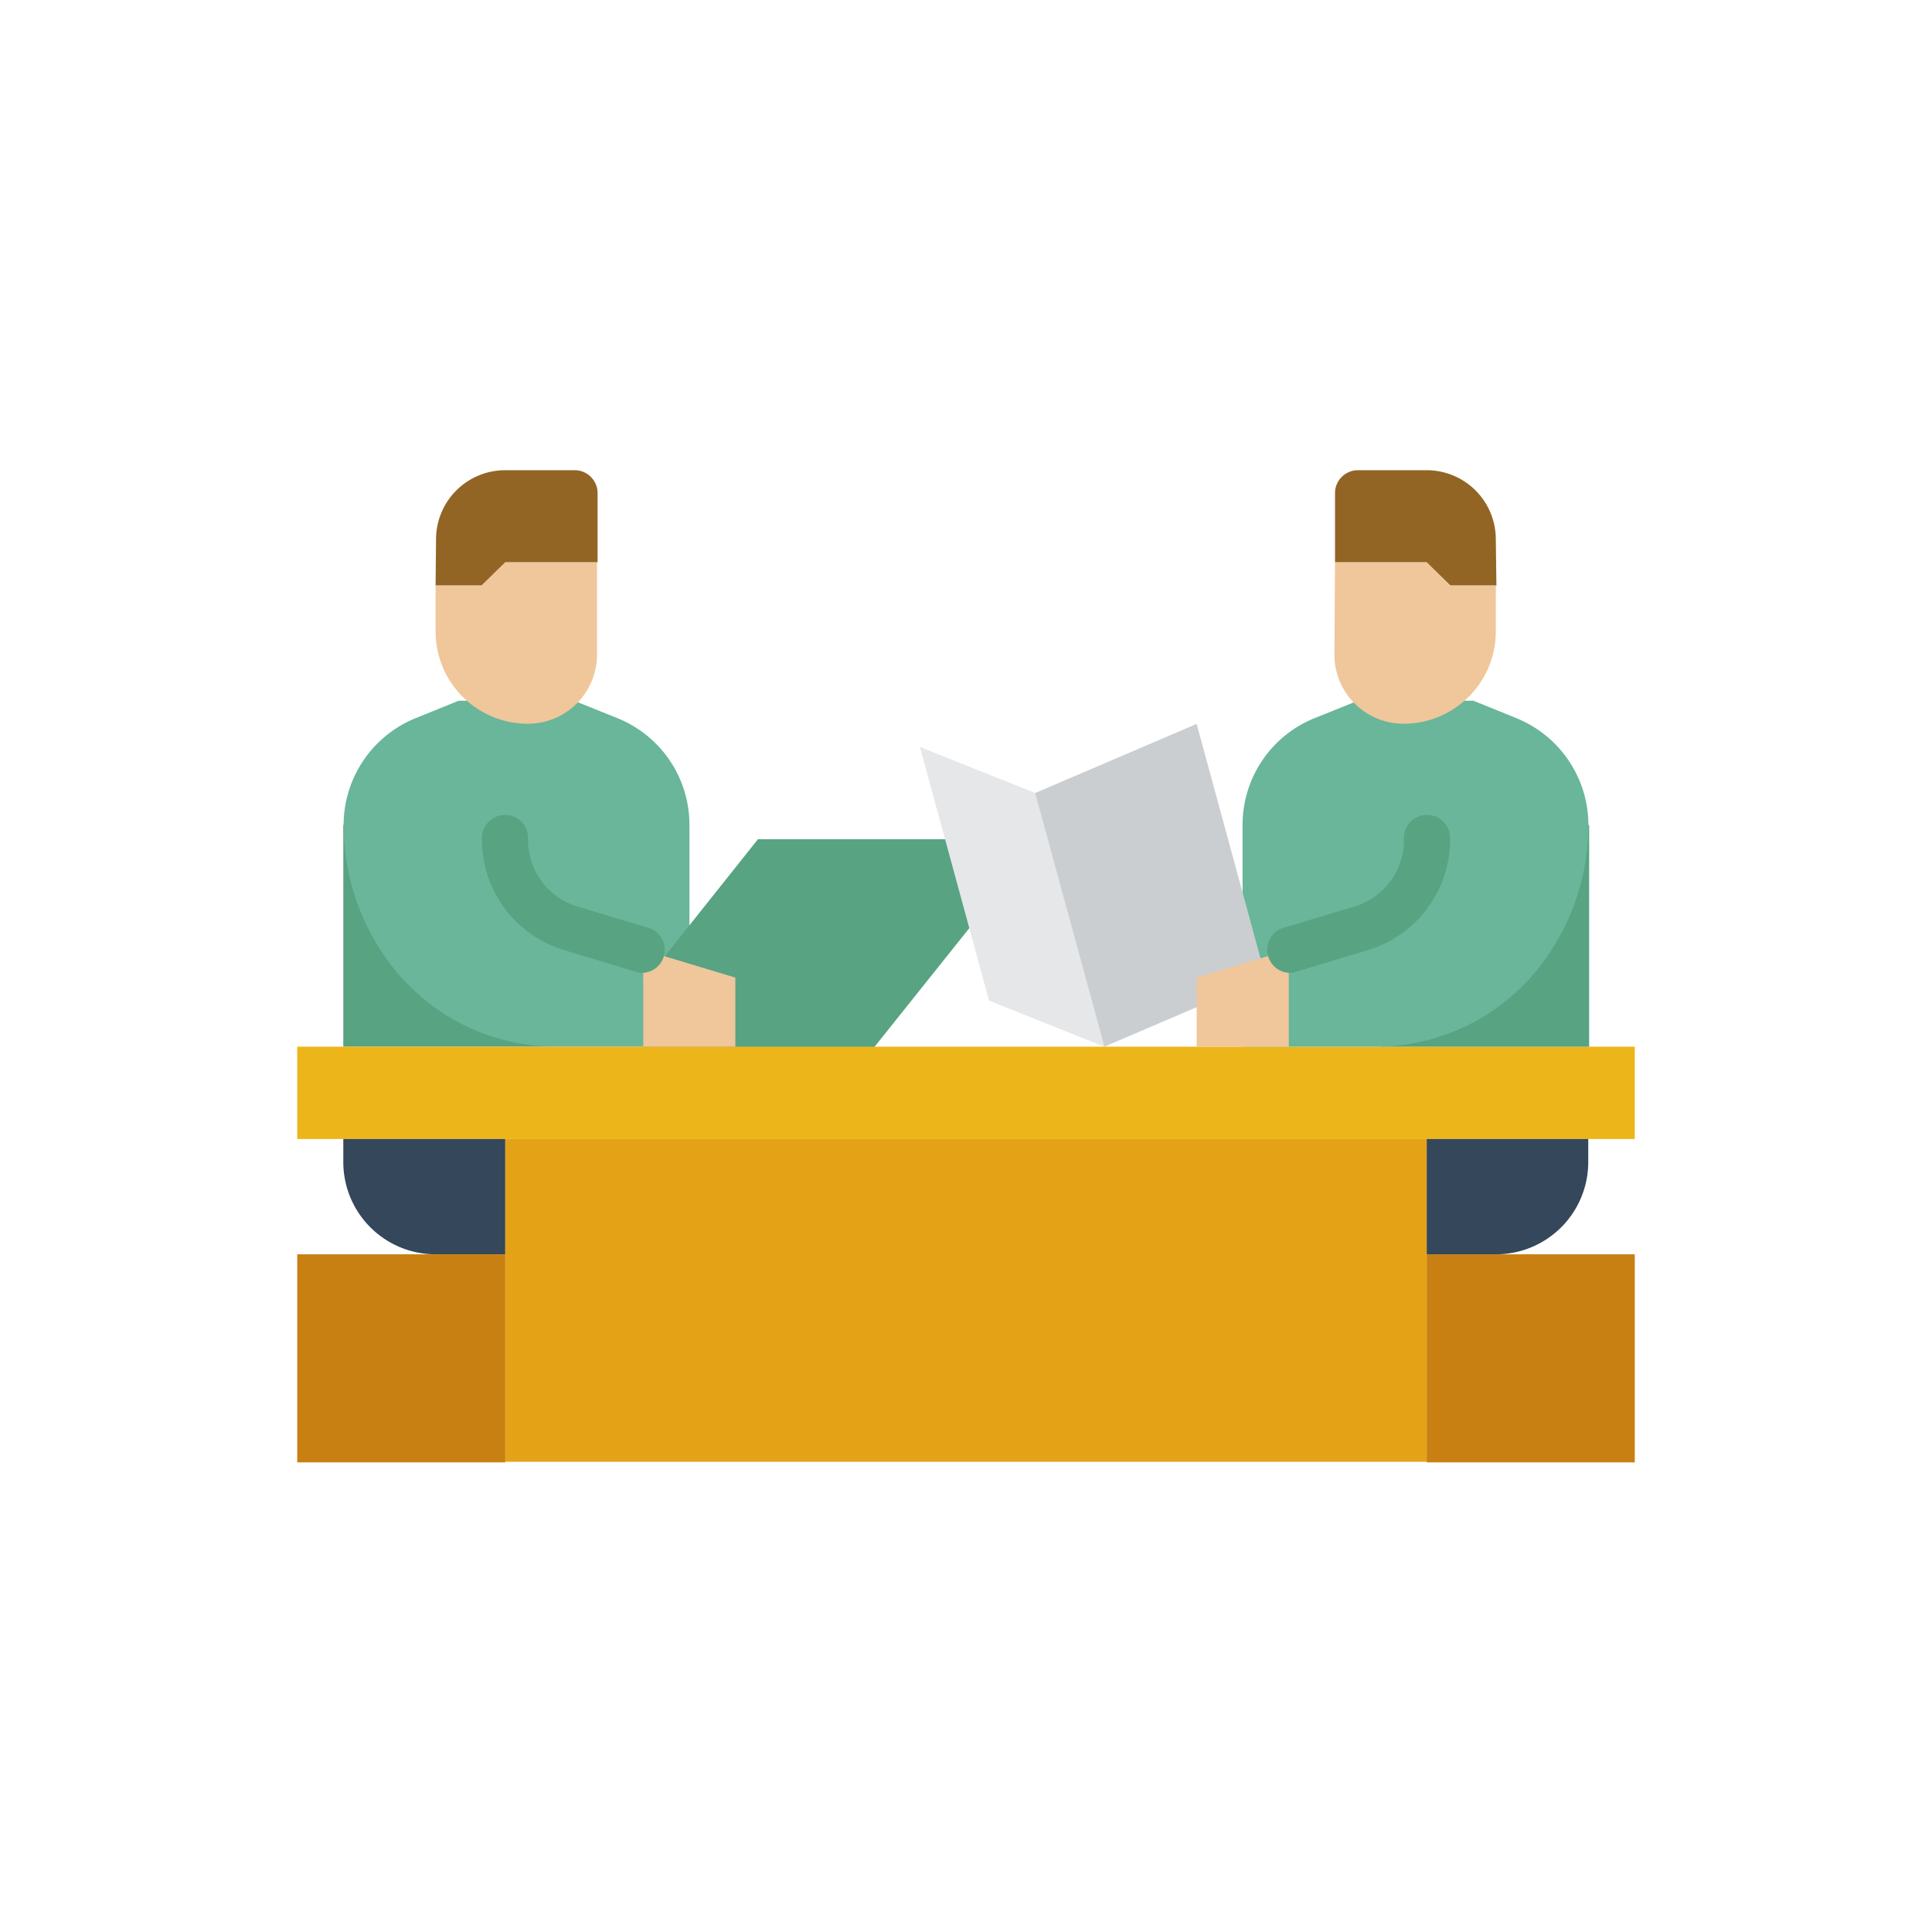
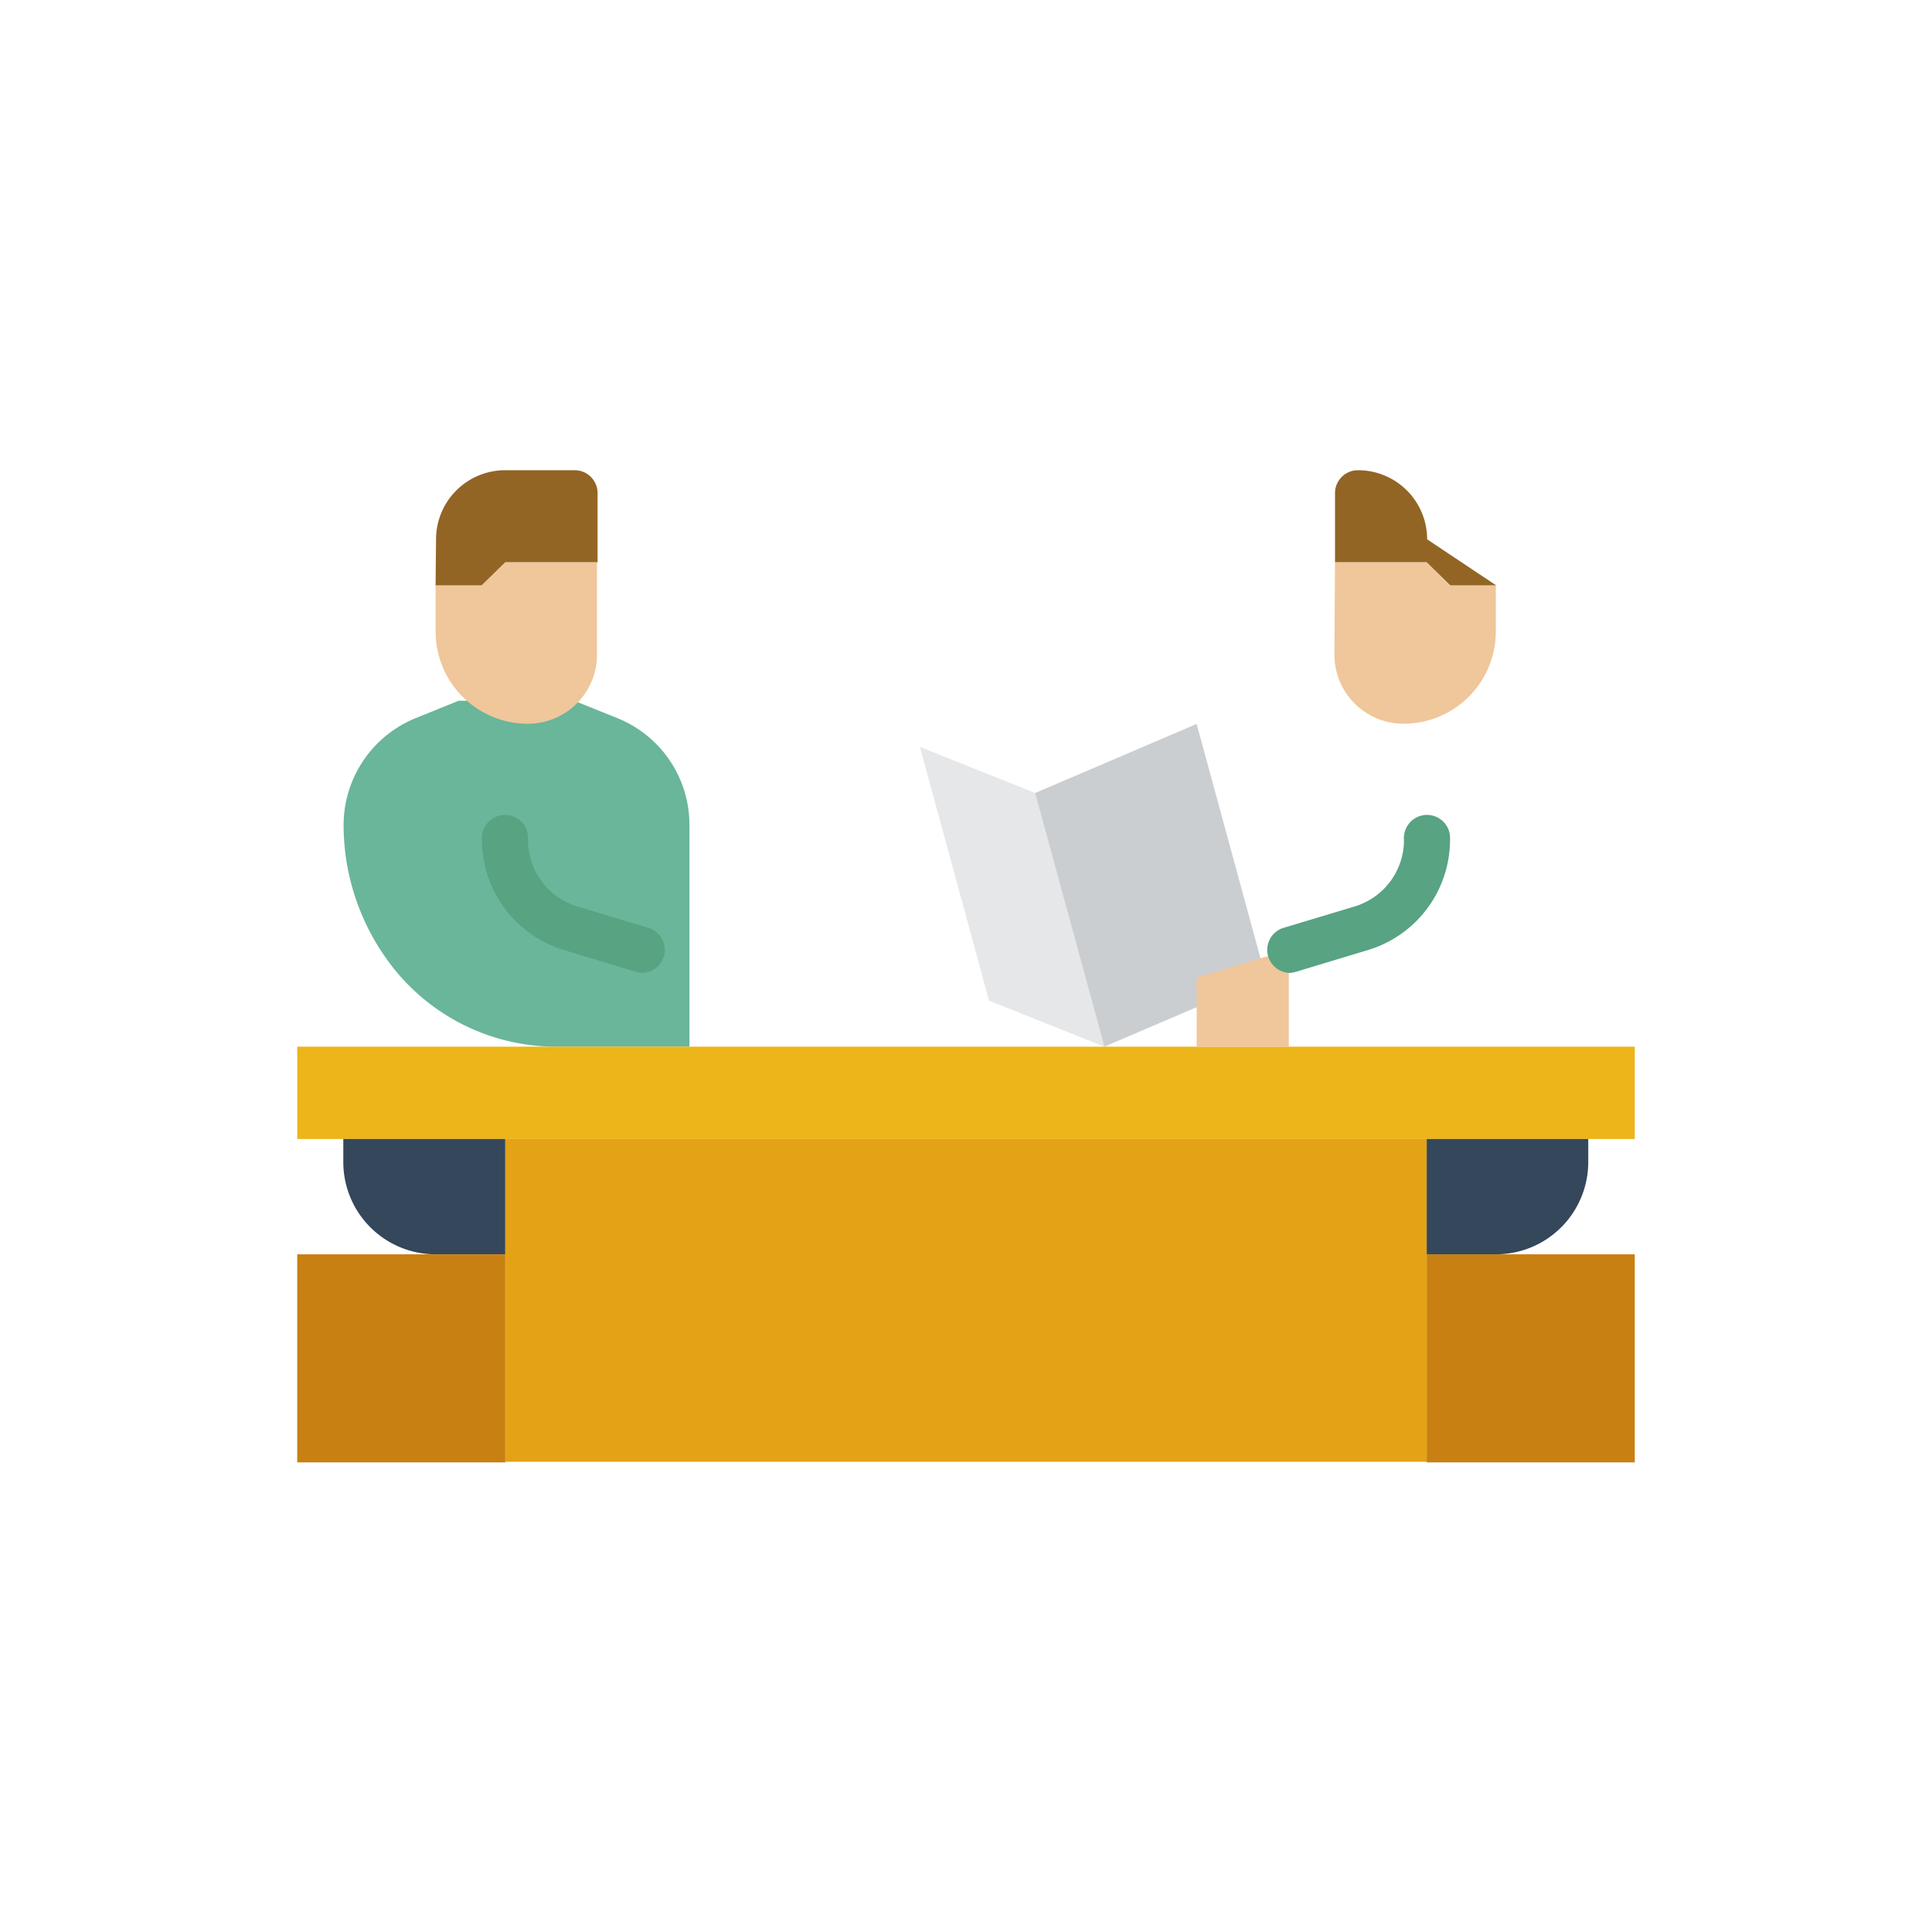
<svg xmlns="http://www.w3.org/2000/svg" id="レイヤー_1" data-name="レイヤー 1" viewBox="0 0 130 130">
  <defs>
    <style>.cls-1{fill:#57a382;}.cls-2{fill:#69b69a;}.cls-3{fill:#ecb519;}.cls-4{fill:#926525;}.cls-5{fill:#34475b;}.cls-6{fill:#e5e7e9;}.cls-7{fill:#e4a216;}.cls-8{fill:#c88012;}.cls-9{fill:#f0c69b;}.cls-10{fill:#cbced1;}</style>
  </defs>
-   <path class="cls-1" d="M23.1,55.51h14V70.43h-14Z" />
  <path class="cls-2" d="M30.86,47.15,28,48.31a7.77,7.77,0,0,0-4.88,7.2,15.52,15.52,0,0,0,3.59,9.92,14,14,0,0,0,10.68,5h9V55.51a7.73,7.73,0,0,0-4.88-7.2l-2.88-1.16Z" />
-   <path class="cls-1" d="M70,56.47l-11.18,14H43.28V66.17L51,56.47Z" />
  <path class="cls-3" d="M20,70.43h90v6.21H20Z" />
  <path class="cls-4" d="M29.31,39.4h3.1L34,37.84h6.21V33.19a1.54,1.54,0,0,0-1.55-1.55H34a4.65,4.65,0,0,0-4.66,4.65Z" />
  <path class="cls-5" d="M34,84.4H29.31a6.21,6.21,0,0,1-6.21-6.21h0V76.64H34Z" />
  <path class="cls-6" d="M69.66,53.36l-7.76-3.1,4.65,17.07,7.76,3.1Z" />
  <path class="cls-7" d="M34,76.64H96V98.36H34Z" />
  <path class="cls-8" d="M20,84.4H34v14H20Z" />
  <path class="cls-9" d="M40.17,37.84H34L32.41,39.4h-3.1v3.1a6.21,6.21,0,0,0,6.21,6.2h0a4.65,4.65,0,0,0,4.65-4.65Z" />
-   <path class="cls-9" d="M49.48,70.43V65.78l-6.2-1.87v6.52Z" />
  <path class="cls-8" d="M96,84.4h14v14H96Z" />
  <path class="cls-1" d="M43.28,65.47a1.63,1.63,0,0,1-.45-.07L38,63.94a7.76,7.76,0,0,1-5.57-7.47,1.56,1.56,0,0,1,1.48-1.63,1.54,1.54,0,0,1,1.62,1.47.43.43,0,0,1,0,.16A4.67,4.67,0,0,0,38.87,61l4.85,1.46a1.55,1.55,0,0,1-.45,3Z" />
-   <path class="cls-1" d="M92.93,55.51h14V70.43h-14Z" />
-   <path class="cls-2" d="M99.14,47.15,102,48.31a7.77,7.77,0,0,1,4.88,7.2,15.52,15.52,0,0,1-3.59,9.92,14,14,0,0,1-10.68,5h-9V55.51a7.73,7.73,0,0,1,4.88-7.2l2.88-1.16Z" />
  <path class="cls-10" d="M74.31,70.43,69.65,53.36l10.87-4.65,4.65,17.07Z" />
-   <path class="cls-4" d="M100.69,39.4h-3.1L96,37.84H89.83V33.19a1.54,1.54,0,0,1,1.55-1.55H96a4.65,4.65,0,0,1,4.65,4.65Z" />
+   <path class="cls-4" d="M100.69,39.4h-3.1L96,37.84H89.83V33.19a1.54,1.54,0,0,1,1.55-1.55a4.65,4.65,0,0,1,4.65,4.65Z" />
  <path class="cls-5" d="M96,84.4h4.66a6.21,6.21,0,0,0,6.21-6.21h0V76.64H96Z" />
  <path class="cls-9" d="M89.83,37.84H96l1.55,1.56h3.1v3.1a6.21,6.21,0,0,1-6.21,6.2h0a4.65,4.65,0,0,1-4.65-4.65Z" />
  <path class="cls-9" d="M80.52,70.43V65.78l6.2-1.87v6.52Z" />
  <path class="cls-1" d="M86.72,65.47a1.69,1.69,0,0,0,.45-.07L92,63.94a7.76,7.76,0,0,0,5.57-7.48,1.55,1.55,0,0,0-3.1-.15.38.38,0,0,0,0,.15A4.67,4.67,0,0,1,91.13,61l-4.85,1.46a1.55,1.55,0,0,0,.45,3Z" />
</svg>